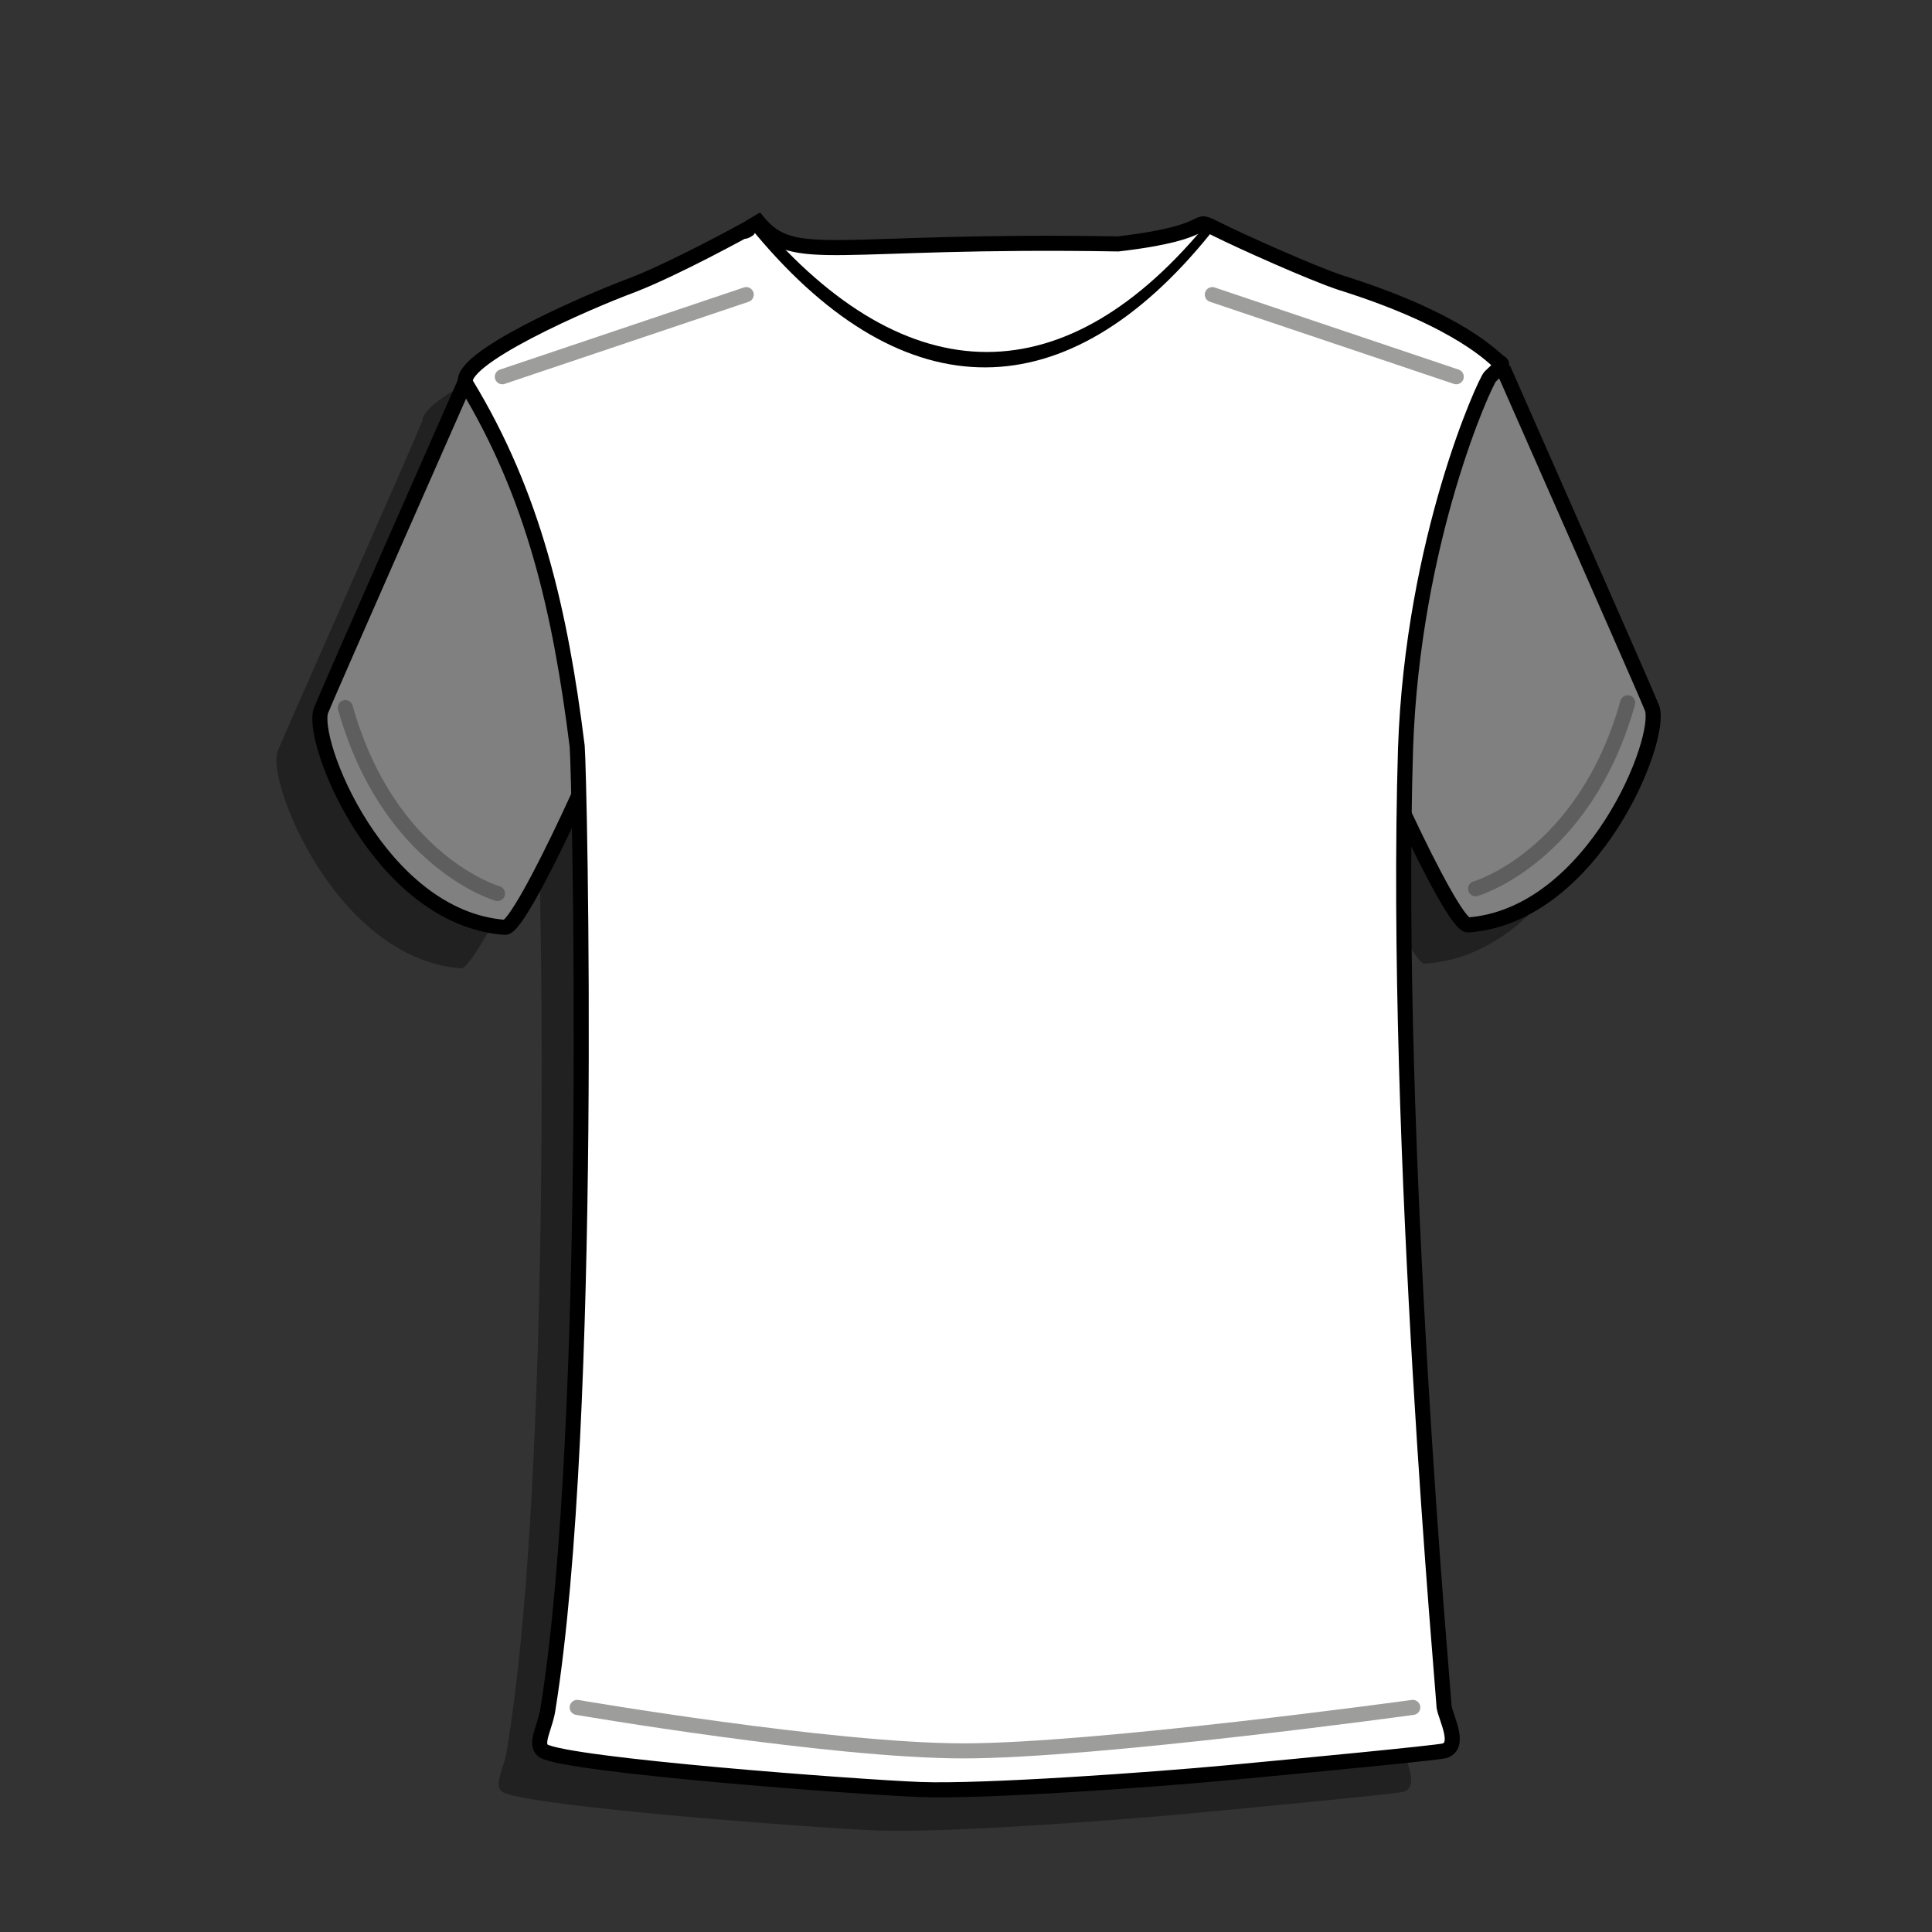
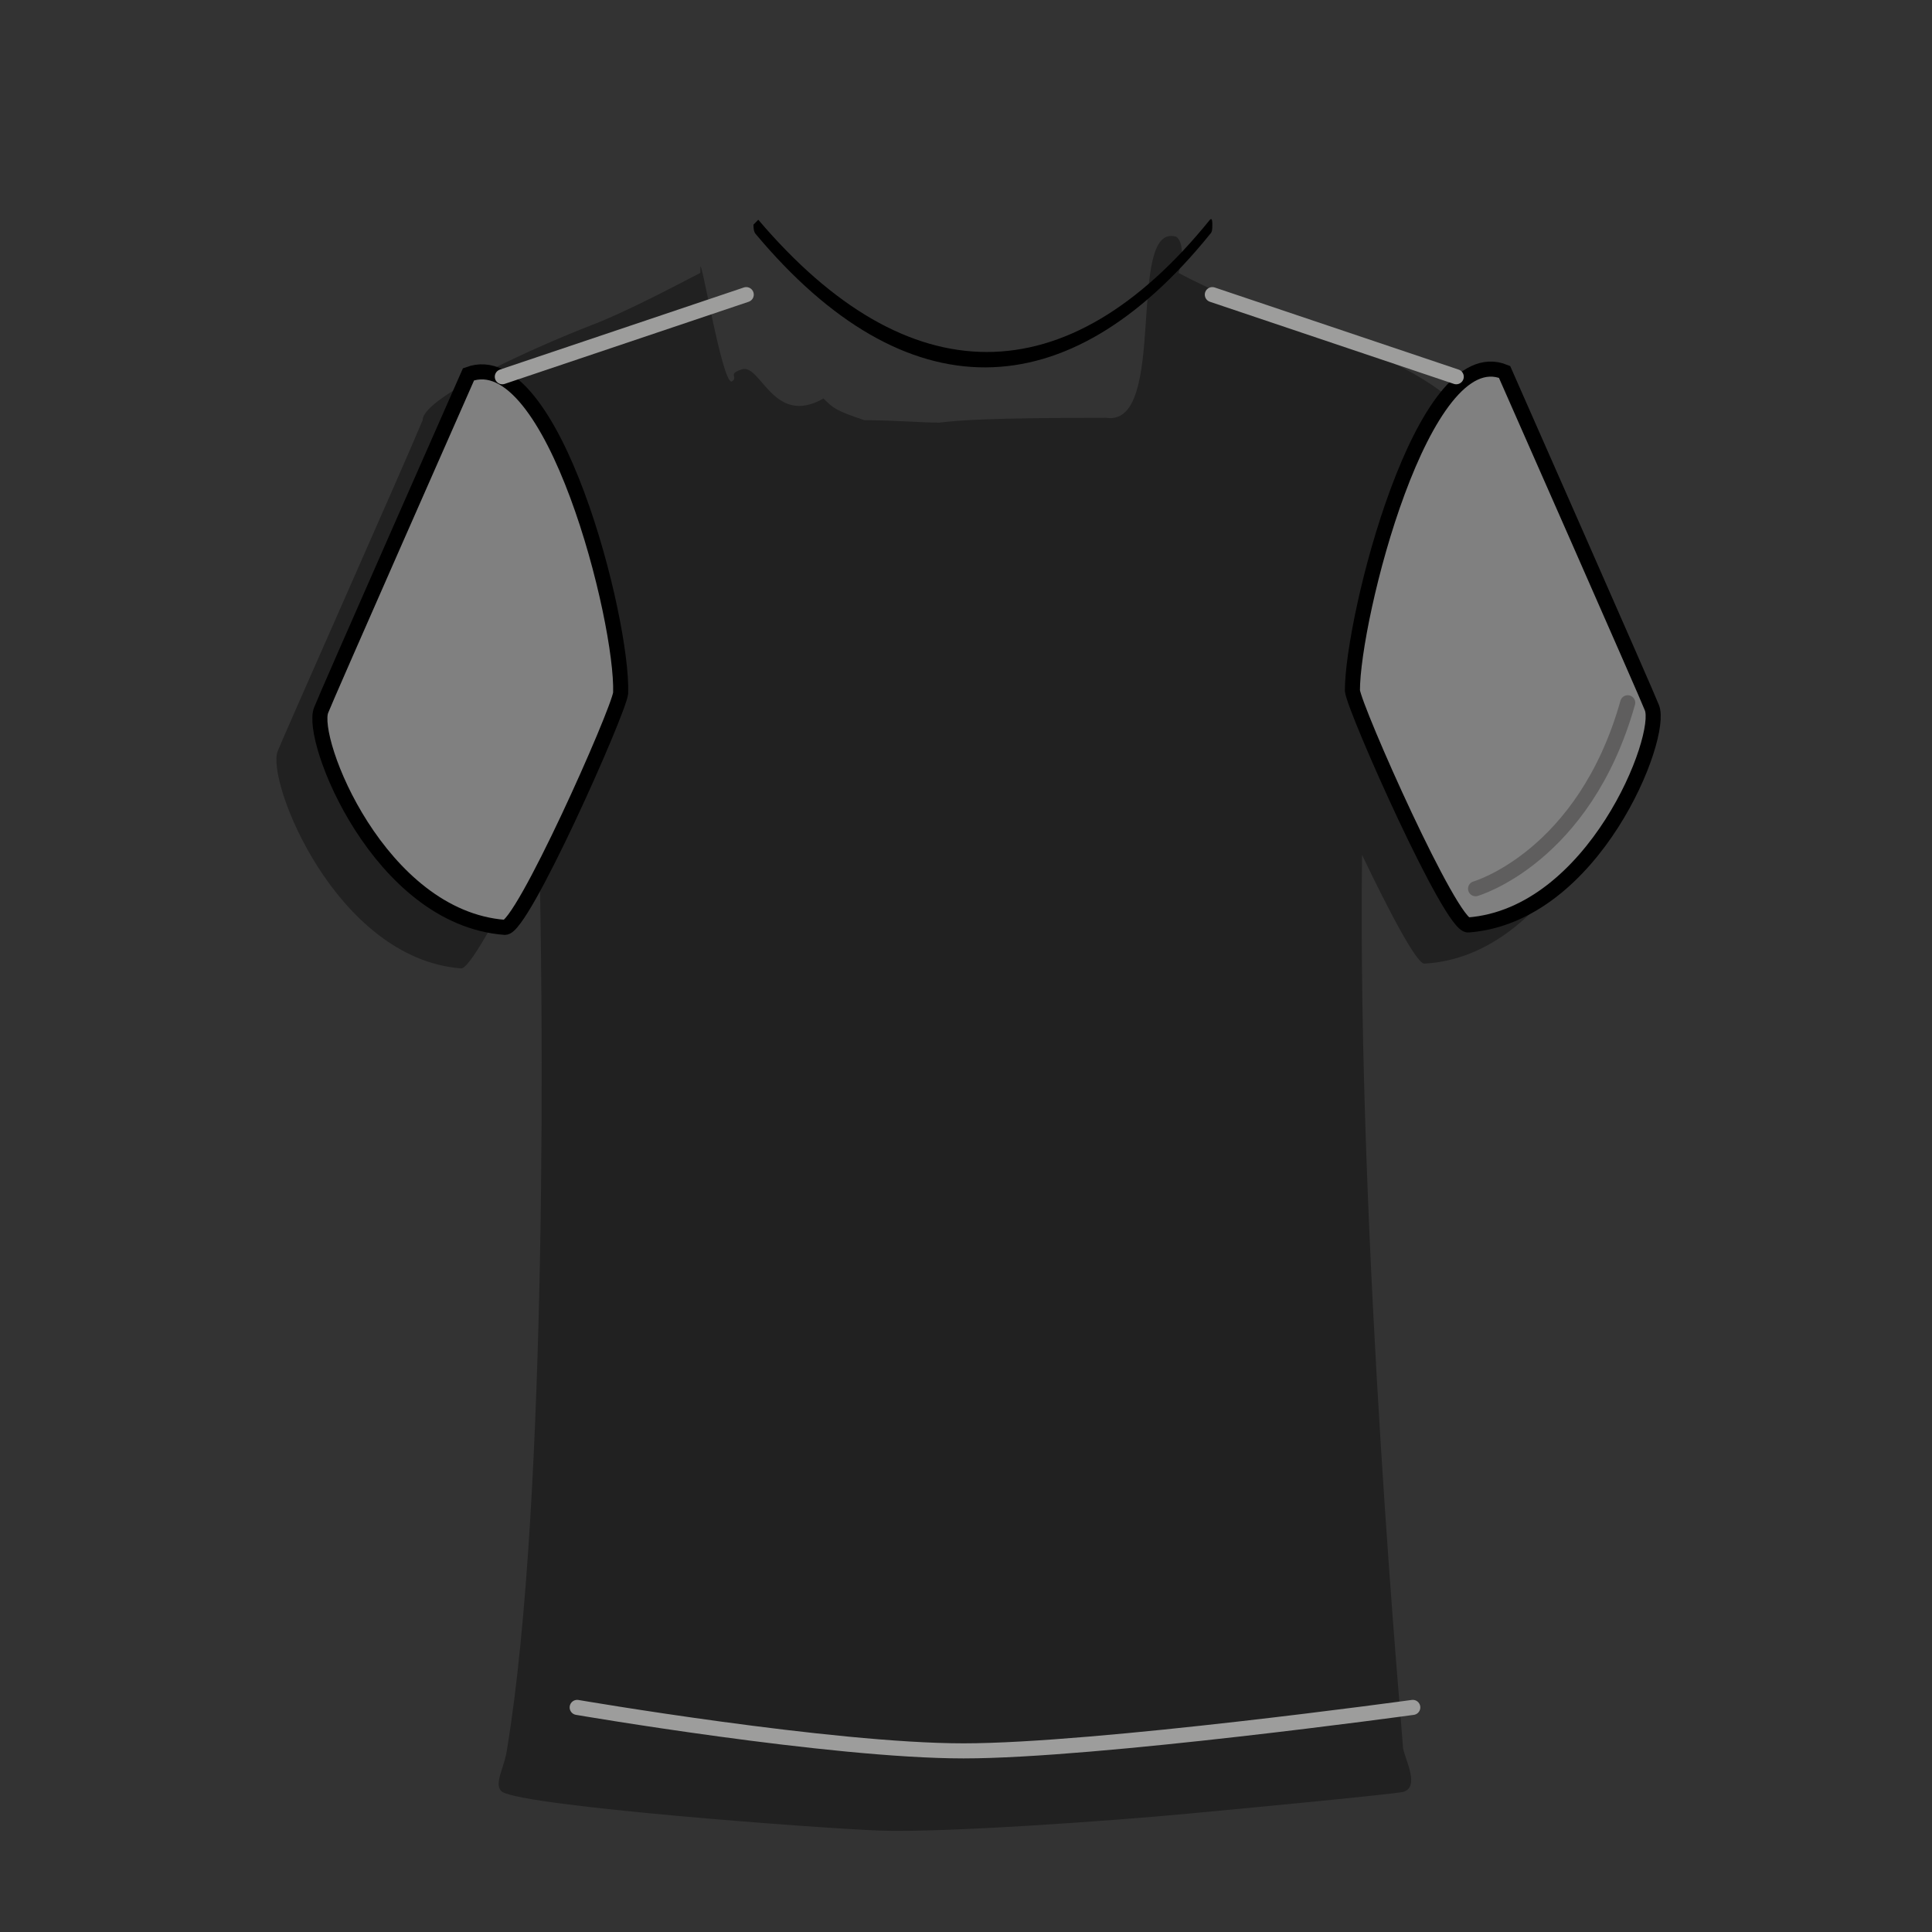
<svg xmlns="http://www.w3.org/2000/svg" version="1.1" id="Layer_1" x="0px" y="0px" viewBox="-1377 2795.3 80 80" style="enable-background:new -1377 2795.3 80 80;" xml:space="preserve">
  <rect x="-1377" y="2795.3" width="80" height="80" fill="#333333" stroke="none" />
  <style type="text/css">
	.st0{fill:none;}
	.st1{opacity:0.35;enable-background:new    ;}
	.st2{fill:#808080;stroke:#000000;stroke-width:0.624;stroke-miterlimit:10;}
	.st3{fill:none;stroke:#5F5E5E;stroke-width:0.624;stroke-linecap:round;stroke-miterlimit:10;}
	.st4{fill:#FFFFFF;stroke:#000000;stroke-width:0.624;stroke-miterlimit:10;}
	.st5{fill:none;stroke:#9D9D9C;stroke-width:0.624;stroke-linecap:round;stroke-miterlimit:10;}
</style>
  <rect x="-1377" y="2795.3" class="st0" width="80" height="80" />
  <g>
    <path class="st1" d="M-1310.3,2826.4c-0.1-0.3-6.1-13.9-6.1-13.9c-0.1,0-0.1,0-0.2-0.1c0.1-0.1,0.1-0.2,0-0.3   c-0.2-0.1-1.5-1.7-6.6-3.3c-1.2-0.4-3.9-1.6-5-2.2c0.2-0.6,0.2-1.3-0.1-1.5c-2.1-0.6-0.3,7.9-2.9,7.5c-4.8,0-6.1,0.1-6.9,0.2   c-0.8,0-1.8-0.1-3.1-0.1c-1.2-0.4-1.3-0.5-1.7-0.9c-2.1,1.2-2.6-1.5-3.4-1.2c-0.6,0.2-0.1,0.3-0.4,0.5c-0.4,0.1-1.3-5.4-1.3-4.7   c0,0.1,0,0.1,0,0.2c-0.6,0.3-3,1.6-4.6,2.2c-1.8,0.7-6.9,2.9-6.9,3.9c-0.7,1.7-5.9,13.4-6,13.7c-0.5,1.2,2.4,8.6,7.6,9   c0.4,0,2-3,3.2-5.7c0.2,6.4,0.4,27.7-1.3,38c-0.1,0.8-0.6,1.5-0.2,1.8c1,0.6,13,1.5,15.6,1.6c2.6,0.1,9.6-0.4,12.8-0.7   c3.2-0.3,8.4-0.8,8.9-0.9c0.7-0.2,0.1-1.3,0-1.8c0-0.3-1.9-20.9-1.7-37c1.1,2.3,2.3,4.6,2.6,4.5   C-1312.7,2834.9-1309.8,2827.5-1310.3,2826.4z" />
    <path class="st2" d="M-1357.6,2810.8c0,0-6,13.6-6.1,13.9c-0.5,1.2,2.4,8.6,7.6,9c0.7,0.1,4.7-8.9,4.8-9.7   C-1351.2,2821-1354.1,2809.5-1357.6,2810.8z" />
-     <path class="st3" d="M-1356.4,2832.3c0,0-4.5-1.3-6.3-7.7" />
    <path class="st2" d="M-1314.7,2810.7c0,0,6,13.6,6.1,13.9c0.5,1.2-2.4,8.6-7.6,9c-0.7,0.1-4.7-8.9-4.8-9.7   C-1321,2820.9-1318.1,2809.3-1314.7,2810.7z" />
-     <path class="st4" d="M-1346.1,2804.8c0,0-2.9,1.6-4.7,2.3c-1.9,0.7-7.4,3.1-6.9,4.1c2.8,4.6,3.9,9.4,4.6,15   c0.1,1.2,0.7,27.9-1.2,39.8c-0.1,0.8-0.6,1.5-0.2,1.8c1,0.6,13,1.5,15.6,1.6c2.6,0.1,9.6-0.4,12.8-0.7c3.2-0.3,8.4-0.8,8.9-0.9   c0.7-0.2,0.1-1.3,0-1.8c0-0.3-2.1-23.3-1.6-39.7c0.3-8.7,3.3-15.2,3.5-15.4c0.4-0.4,0.6-0.5,0.4-0.6c-0.2-0.1-1.5-1.7-6.6-3.3   c-1.2-0.4-4.1-1.7-5.1-2.2c-1.2-0.6,0.2,0.1-4.1,0.6c-11.8-0.2-13.4,0.9-14.9-0.9C-1346.8,2805.2-1345.7,2804.7-1346.1,2804.8z" />
    <path class="st4" d="M-1337.4,2807.2" />
-     <path class="st4" d="M-1335.7,2810.3" />
    <path class="st5" d="M-1334.4,2817.2" />
    <path class="st5" d="M-1353.1,2866c0,0,10.5,1.8,16,1.8c5.5,0,18.6-1.8,18.6-1.8" />
    <path class="st3" d="M-1315.9,2832.1c0,0,4.5-1.3,6.3-7.7" />
    <line class="st5" x1="-1356.2" y1="2810.9" x2="-1346.1" y2="2807.5" />
    <line class="st5" x1="-1316.7" y1="2810.9" x2="-1326.8" y2="2807.5" />
  </g>
  <g>
    <path d="M-1345.6,2804.4C-1345.6,2804.4-1345.6,2804.4-1345.6,2804.4c6.2,7.3,12.8,7.3,18.7,0c0.1-0.1,0.1,0.1,0.1,0.2   c0,0.2,0,0.3-0.1,0.4c-5.9,7.3-12.6,7.4-18.8,0c-0.1-0.1-0.1-0.3-0.1-0.4l0,0C-1345.7,2804.5-1345.6,2804.4-1345.6,2804.4z" />
    <path d="M-1414.2,2724.9l0.9,0l0.4,0.1c50.6,13.1,106.3,13,157-0.1c1.9-0.4,3.8,0.1,4.7,1.5l0.1,0.3c0.4,0.9,0.2,1.7-0.1,2.1   c-0.3,0.4-0.9,1.1-2.2,1.4c-52.4,13.6-110,13.6-162.1,0.1c-1-0.2-1.8-0.8-2.2-1.6s-0.4-1.5,0.1-2.2   C-1417,2725.4-1415.7,2724.9-1414.2,2724.9z M-1413.5,2726.2C-1413.5,2726.2-1413.6,2726.2-1413.5,2726.2L-1413.5,2726.2z    M-1255.3,2726L-1255.3,2726L-1255.3,2726z" />
  </g>
</svg>